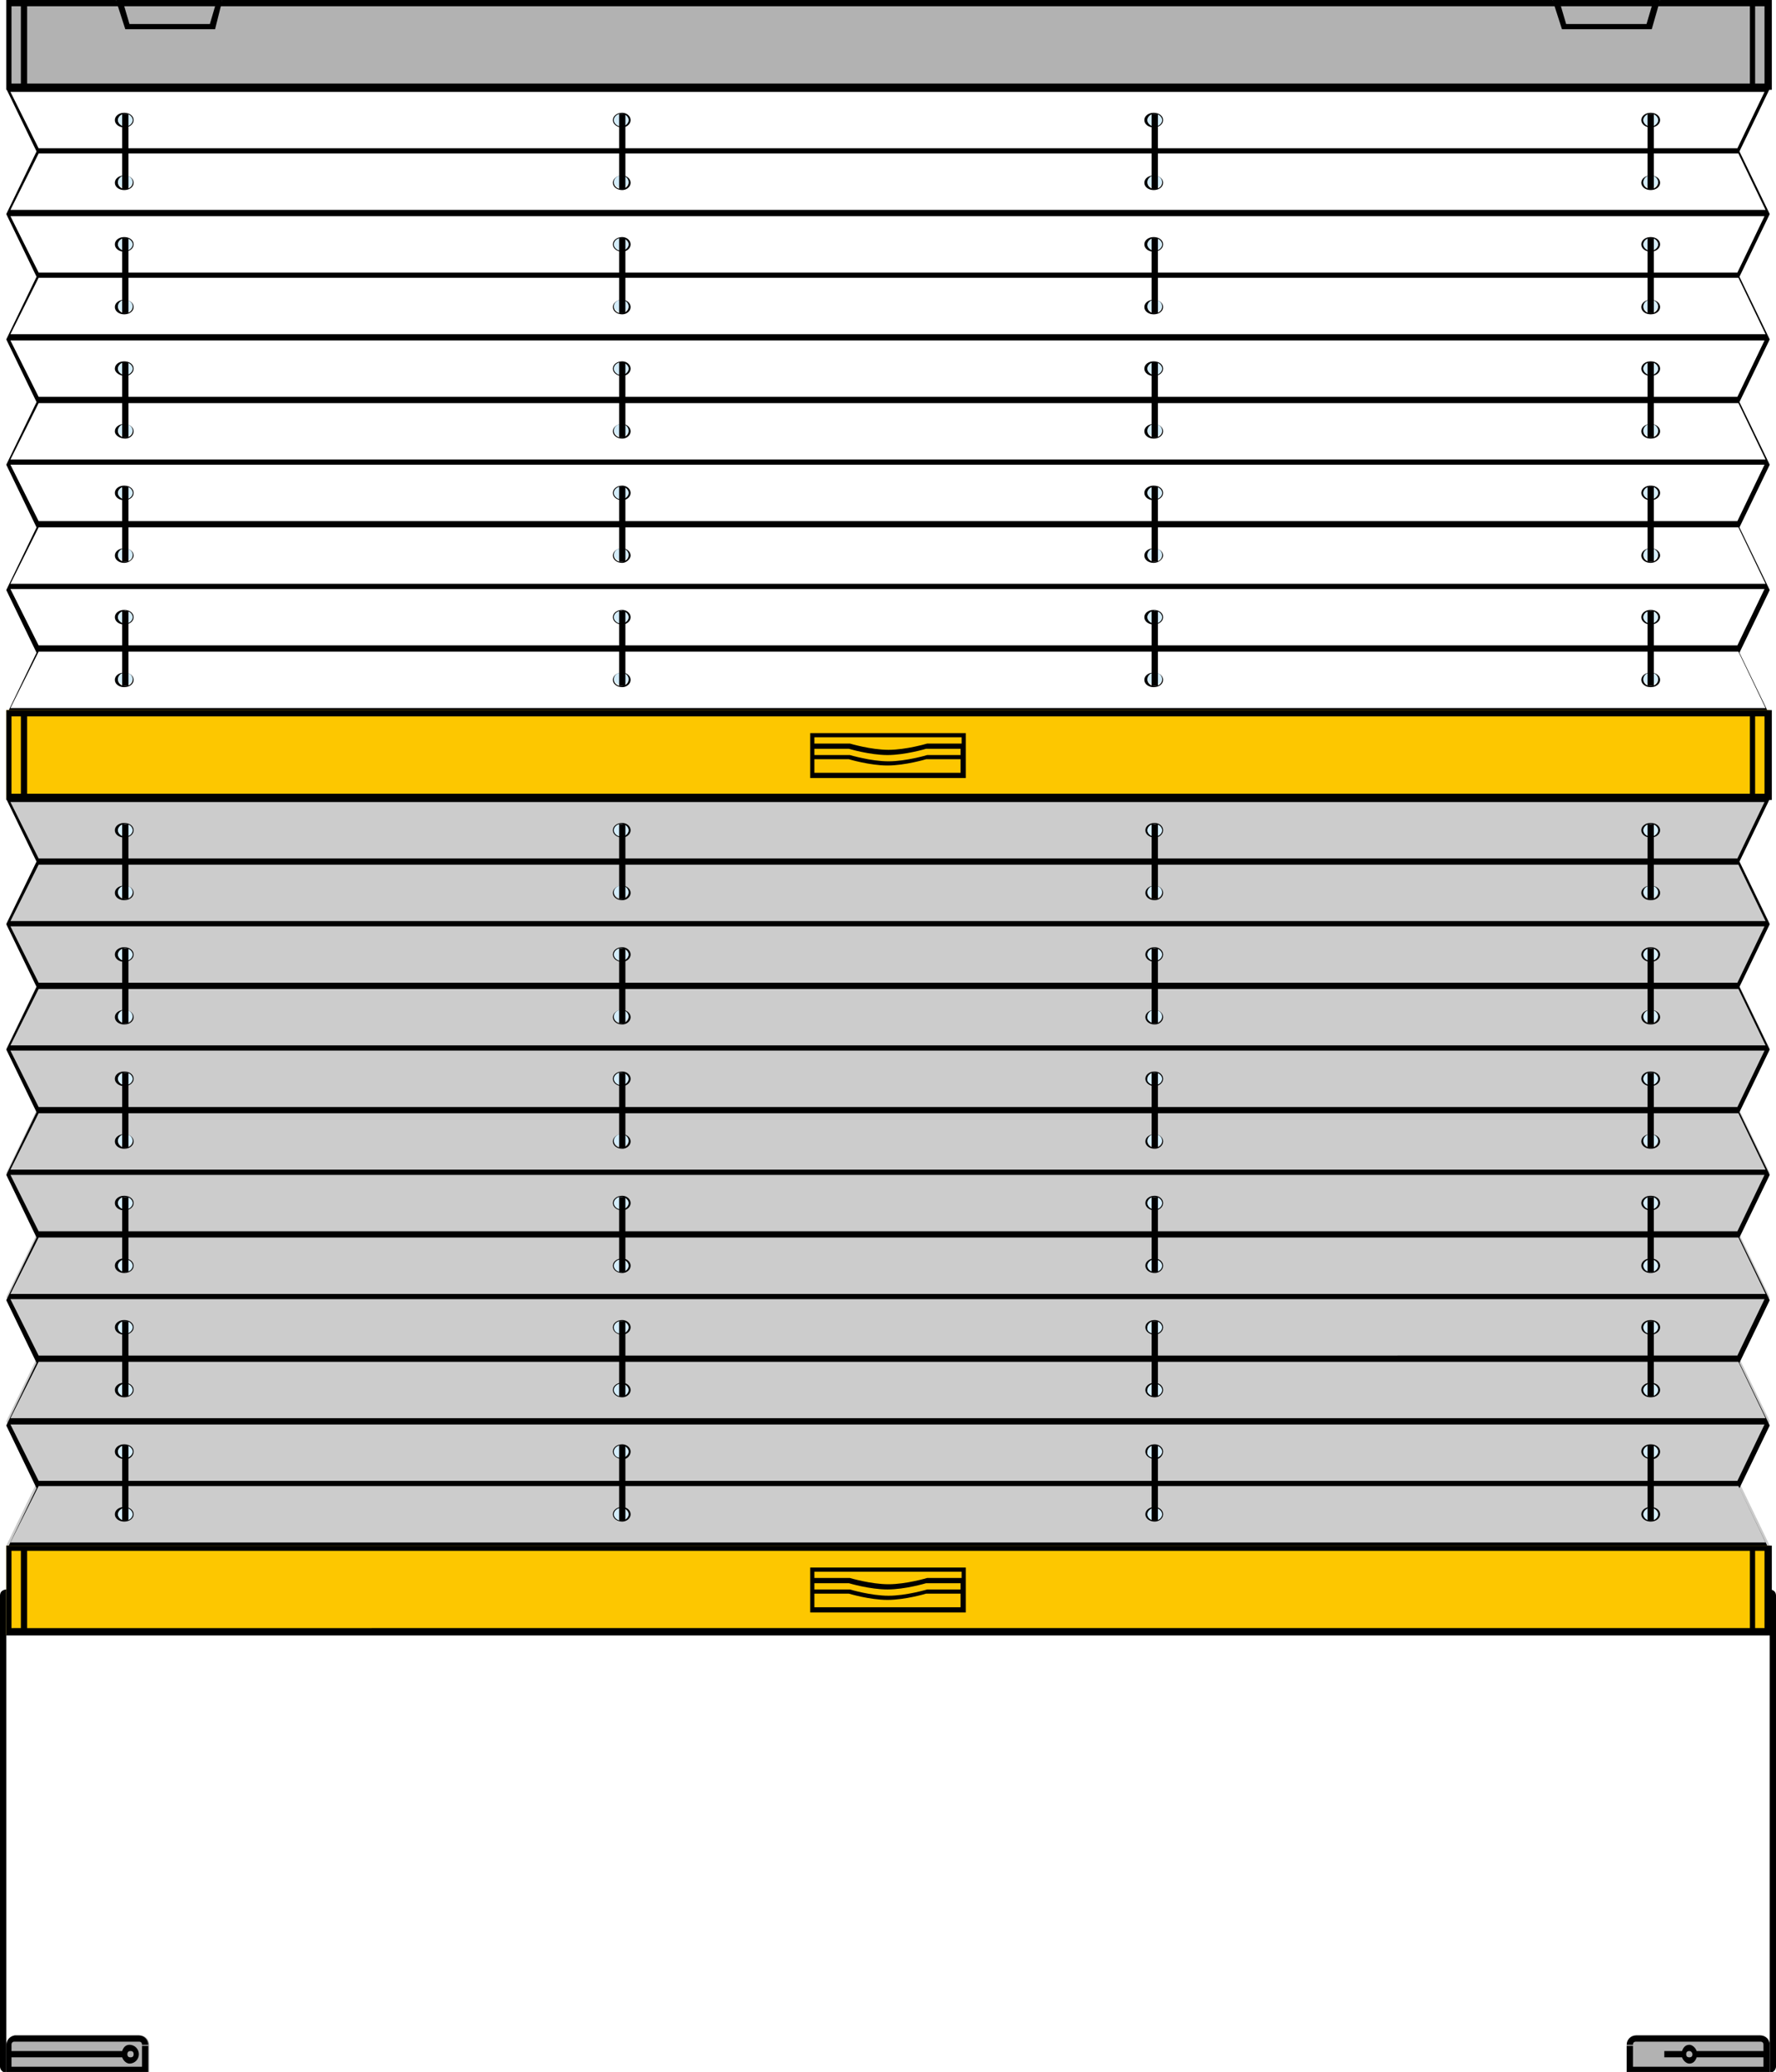
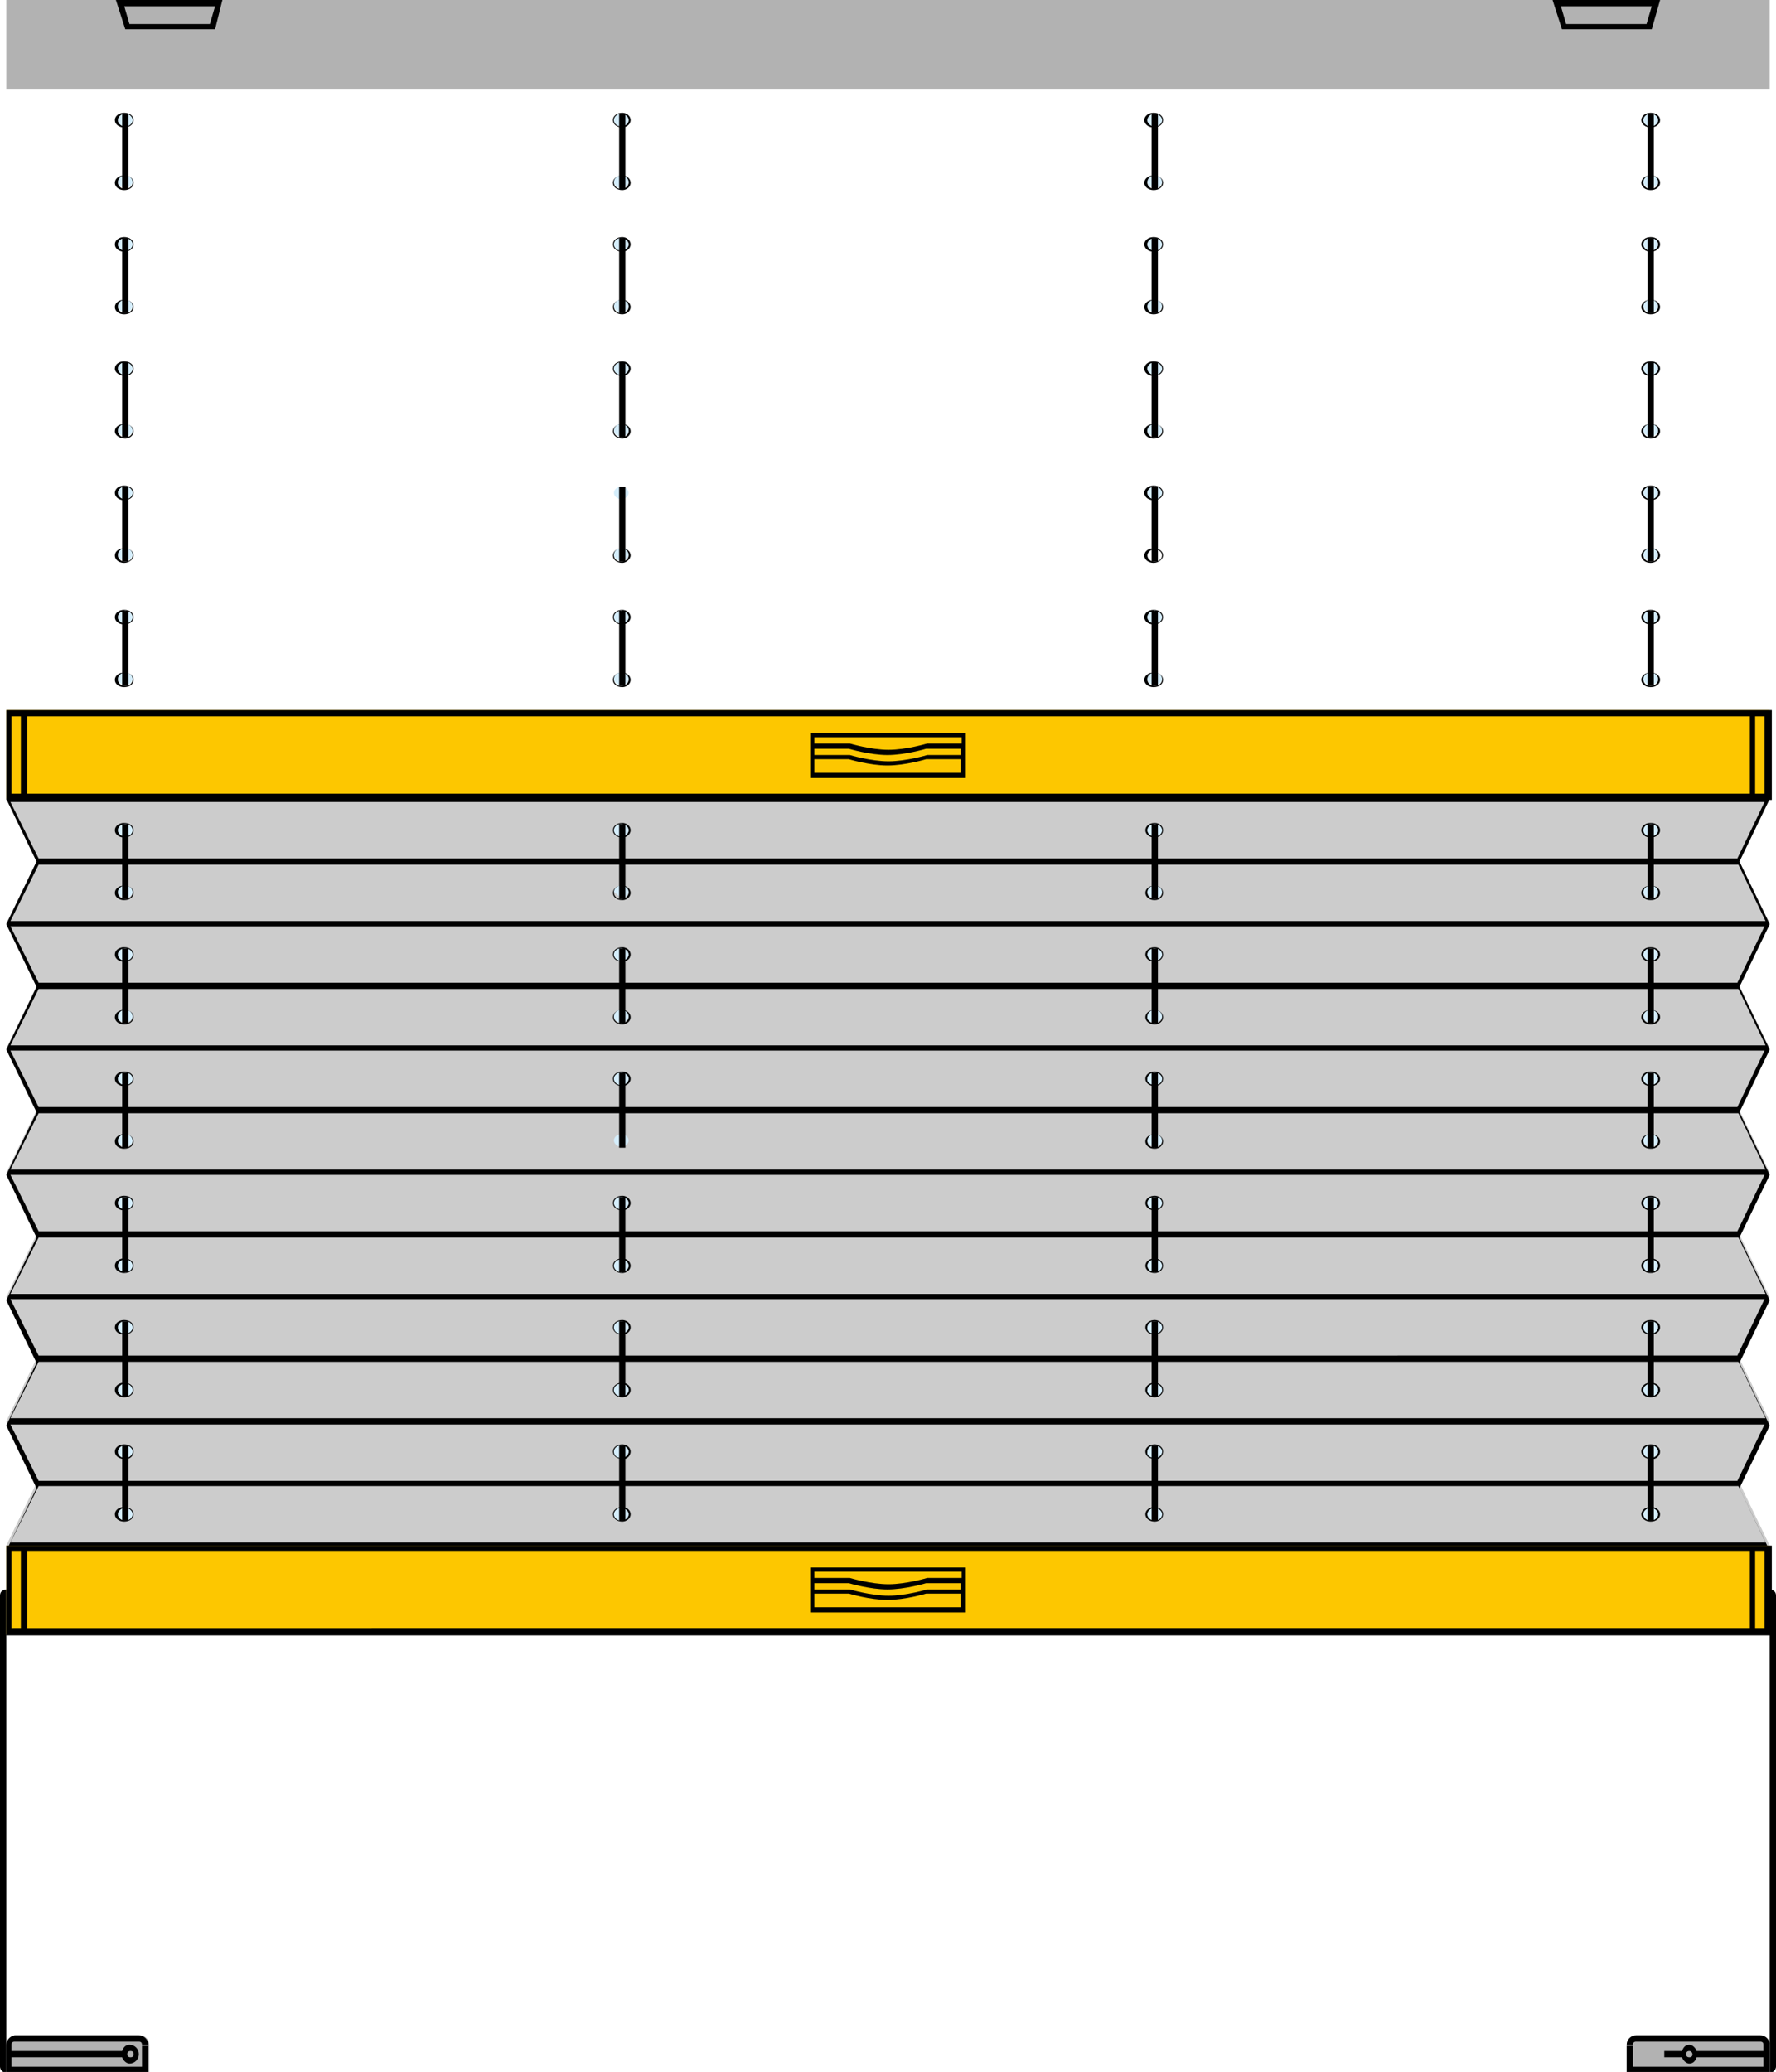
<svg xmlns="http://www.w3.org/2000/svg" version="1.1" id="Ebene_1" x="0px" y="0px" viewBox="0 0 170.1 198.4" style="enable-background:new 0 0 170.1 198.4;" xml:space="preserve">
  <style type="text/css">
	.st0{opacity:0.2;}
	.st1{fill:#B2B2B2;}
	.st2{fill:#D4EDFB;}
	.st3{fill:#FDC700;}
</style>
  <g>
    <g>
      <g class="st0">
        <g>
          <polygon points="169.5,148 166.6,142 169.5,136.1 166.6,130.1 169.5,124.2 166.6,118.2 169.5,112.3 166.6,106.3 169.5,100.4       166.6,94.4 169.5,88.4 166.6,82.5 169.5,76.5 0.6,76.5 3.5,82.5 0.6,88.4 3.5,94.4 0.6,100.4 3.5,106.3 0.6,112.3 3.5,118.2       0.6,124.2 3.5,130.1 0.6,136.1 3.5,142 0.6,148     " />
        </g>
      </g>
      <path class="st1" d="M0.6,198.4v-2.6c0-0.5,0.4-0.9,0.9-0.9h11.9c0.5,0,0.9,0.4,0.9,0.9v2.6H0.6z" />
      <path d="M12.2,196.7c0-0.2,0.1-0.3,0.3-0.3c0.2,0,0.3,0.1,0.3,0.3c0,0.2-0.1,0.3-0.3,0.3C12.3,197,12.2,196.9,12.2,196.7     M0.6,195.9v2.6h13.6v-2.6h-0.6v2H1.1V197h10.6c0.1,0.3,0.4,0.6,0.7,0.6c0.5,0,0.9-0.4,0.9-0.9c0-0.5-0.4-0.9-0.9-0.9    c-0.4,0-0.6,0.3-0.7,0.6H1.1v-0.6c0-0.2,0.1-0.3,0.3-0.3h11.9c0.2,0,0.3,0.1,0.3,0.3h0.6c0-0.5-0.4-0.9-0.9-0.9H1.4    C0.9,195,0.6,195.4,0.6,195.9" />
      <path d="M0,197.9v-45.1c0-0.6,0.6-0.6,0.6-0.6v0.6v45.1v0.6C0,198.4,0,197.9,0,197.9" />
    </g>
    <rect x="0.6" y="0" class="st1" width="168.9" height="8.5" />
-     <path d="M1.1,0.6H2v7.4H1.1V0.6z M2.6,0.6h165v7.4H2.6V0.6z M168.1,0.6h0.9v7.4h-0.9V0.6z M0.6,0v0.6v7.4v0.6h0.6H2h0.6h165h0.6   h0.9h0.6V7.9V0.6V0H0.6z" />
-     <path d="M3.7,62.4h162.8l2.6,5.4H1L3.7,62.4z M1,56.4h168l-2.6,5.4H3.7L1,56.4z M3.7,50.5h162.8l2.6,5.4H1L3.7,50.5z M1,44.5h168   l-2.6,5.4H3.7L1,44.5z M3.7,38.6h162.8l2.6,5.4H1L3.7,38.6z M1,32.6h168l-2.6,5.4H3.7L1,32.6z M3.7,26.6h162.8l2.6,5.4H1L3.7,26.6z    M1,20.7h168l-2.6,5.4H3.7L1,20.7z M3.7,14.7h162.8l2.6,5.4H1L3.7,14.7z M1,8.8h168l-2.6,5.4H3.7L1,8.8z M0.6,8.5l2.9,6l-2.9,6   l2.9,6l-2.9,6l2.9,6l-2.9,6l2.9,6l-2.9,6l2.9,6l-2.9,6h168.9l-2.9-6l2.9-6l-2.9-6l2.9-6l-2.9-6l2.9-6l-2.9-6l2.9-6l-2.9-6l2.9-6   C169.5,8.5,0.6,8.5,0.6,8.5z" />
    <g>
      <path d="M12.7,53.2c0,0.3-0.3,0.6-0.7,0.6c-0.4,0-0.7-0.3-0.7-0.6s0.3-0.6,0.7-0.6C12.4,52.6,12.7,52.8,12.7,53.2 M12.8,53.2    c0-0.4-0.4-0.7-0.9-0.7c-0.5,0-0.9,0.3-0.9,0.7s0.4,0.7,0.9,0.7C12.4,53.9,12.8,53.5,12.8,53.2" />
      <path class="st2" d="M12,53.7c0.4,0,0.7-0.3,0.7-0.6s-0.3-0.6-0.7-0.6s-0.7,0.3-0.7,0.6S11.6,53.7,12,53.7" />
      <path d="M12.7,47.2c0,0.3-0.3,0.6-0.7,0.6c-0.4,0-0.7-0.3-0.7-0.6s0.3-0.6,0.7-0.6C12.4,46.6,12.7,46.9,12.7,47.2 M12.8,47.2    c0-0.4-0.4-0.7-0.9-0.7c-0.5,0-0.9,0.3-0.9,0.7s0.4,0.7,0.9,0.7C12.4,47.9,12.8,47.6,12.8,47.2" />
      <path class="st2" d="M12,47.8c0.4,0,0.7-0.3,0.7-0.6s-0.3-0.6-0.7-0.6s-0.7,0.3-0.7,0.6S11.6,47.8,12,47.8" />
      <path d="M12.7,59.1c0,0.3-0.3,0.6-0.7,0.6c-0.4,0-0.7-0.3-0.7-0.6s0.3-0.6,0.7-0.6C12.4,58.5,12.7,58.8,12.7,59.1 M12.8,59.1    c0-0.4-0.4-0.7-0.9-0.7c-0.5,0-0.9,0.3-0.9,0.7s0.4,0.7,0.9,0.7C12.4,59.8,12.8,59.5,12.8,59.1" />
      <path class="st2" d="M12,59.7c0.4,0,0.7-0.3,0.7-0.6s-0.3-0.6-0.7-0.6s-0.7,0.3-0.7,0.6S11.6,59.7,12,59.7" />
      <path d="M12.7,65.1c0,0.3-0.3,0.6-0.7,0.6c-0.4,0-0.7-0.3-0.7-0.6s0.3-0.6,0.7-0.6C12.4,64.5,12.7,64.7,12.7,65.1 M12.8,65.1    c0-0.4-0.4-0.7-0.9-0.7c-0.5,0-0.9,0.3-0.9,0.7s0.4,0.7,0.9,0.7C12.4,65.8,12.8,65.5,12.8,65.1" />
      <path class="st2" d="M12,65.6c0.4,0,0.7-0.3,0.7-0.6s-0.3-0.6-0.7-0.6s-0.7,0.3-0.7,0.6S11.6,65.6,12,65.6" />
    </g>
    <rect x="11.7" y="46.6" width="0.6" height="7.2" />
    <rect x="11.7" y="58.5" width="0.6" height="7.2" />
    <g>
      <path d="M12.7,41.3c0,0.3-0.3,0.6-0.7,0.6c-0.4,0-0.7-0.3-0.7-0.6s0.3-0.6,0.7-0.6C12.4,40.7,12.7,41,12.7,41.3 M12.8,41.3    c0-0.4-0.4-0.7-0.9-0.7c-0.5,0-0.9,0.3-0.9,0.7S11.5,42,12,42C12.4,42,12.8,41.7,12.8,41.3" />
      <path class="st2" d="M12,41.8c0.4,0,0.7-0.3,0.7-0.6s-0.3-0.6-0.7-0.6s-0.7,0.3-0.7,0.6S11.6,41.8,12,41.8" />
      <path d="M12.7,35.3c0,0.3-0.3,0.6-0.7,0.6c-0.4,0-0.7-0.3-0.7-0.6s0.3-0.6,0.7-0.6C12.4,34.8,12.7,35,12.7,35.3 M12.8,35.3    c0-0.4-0.4-0.7-0.9-0.7c-0.5,0-0.9,0.3-0.9,0.7S11.5,36,12,36C12.4,36,12.8,35.7,12.8,35.3" />
      <path class="st2" d="M12,35.9c0.4,0,0.7-0.3,0.7-0.6s-0.3-0.6-0.7-0.6s-0.7,0.3-0.7,0.6S11.6,35.9,12,35.9" />
    </g>
    <rect x="11.7" y="34.7" width="0.6" height="7.2" />
    <g>
      <path d="M12.7,29.4c0,0.3-0.3,0.6-0.7,0.6c-0.4,0-0.7-0.3-0.7-0.6s0.3-0.6,0.7-0.6C12.4,28.8,12.7,29.1,12.7,29.4 M12.8,29.4    c0-0.4-0.4-0.7-0.9-0.7c-0.5,0-0.9,0.3-0.9,0.7c0,0.4,0.4,0.7,0.9,0.7C12.4,30.1,12.8,29.8,12.8,29.4" />
      <path class="st2" d="M12,29.9c0.4,0,0.7-0.3,0.7-0.6s-0.3-0.6-0.7-0.6s-0.7,0.3-0.7,0.6S11.6,29.9,12,29.9" />
      <path d="M12.7,23.4c0,0.3-0.3,0.6-0.7,0.6c-0.4,0-0.7-0.3-0.7-0.6s0.3-0.6,0.7-0.6C12.4,22.9,12.7,23.1,12.7,23.4 M12.8,23.4    c0-0.4-0.4-0.7-0.9-0.7c-0.5,0-0.9,0.3-0.9,0.7s0.4,0.7,0.9,0.7C12.4,24.1,12.8,23.8,12.8,23.4" />
      <path class="st2" d="M12,24c0.4,0,0.7-0.3,0.7-0.6s-0.3-0.6-0.7-0.6s-0.7,0.3-0.7,0.6S11.6,24,12,24" />
    </g>
    <rect x="11.7" y="22.8" width="0.6" height="7.2" />
    <g>
      <path d="M12.7,17.5c0,0.3-0.3,0.6-0.7,0.6c-0.4,0-0.7-0.3-0.7-0.6s0.3-0.6,0.7-0.6C12.4,16.9,12.7,17.2,12.7,17.5 M12.8,17.5    c0-0.4-0.4-0.7-0.9-0.7c-0.5,0-0.9,0.3-0.9,0.7s0.4,0.7,0.9,0.7C12.4,18.2,12.8,17.9,12.8,17.5" />
      <path class="st2" d="M12,18c0.4,0,0.7-0.3,0.7-0.6s-0.3-0.6-0.7-0.6s-0.7,0.3-0.7,0.6S11.6,18,12,18" />
      <path d="M12.7,11.5c0,0.3-0.3,0.6-0.7,0.6c-0.4,0-0.7-0.3-0.7-0.6s0.3-0.6,0.7-0.6C12.4,10.9,12.7,11.2,12.7,11.5 M12.8,11.5    c0-0.4-0.4-0.7-0.9-0.7c-0.5,0-0.9,0.3-0.9,0.7s0.4,0.7,0.9,0.7C12.4,12.2,12.8,11.9,12.8,11.5" />
      <path class="st2" d="M12,12.1c0.4,0,0.7-0.3,0.7-0.6s-0.3-0.6-0.7-0.6s-0.7,0.3-0.7,0.6S11.6,12.1,12,12.1" />
    </g>
    <rect x="11.7" y="10.9" width="0.6" height="7.2" />
    <g>
      <path d="M158.8,53.2c0,0.3-0.3,0.6-0.7,0.6s-0.7-0.3-0.7-0.6s0.3-0.6,0.7-0.6S158.8,52.8,158.8,53.2 M159,53.2    c0-0.4-0.4-0.7-0.9-0.7s-0.9,0.3-0.9,0.7s0.4,0.7,0.9,0.7S159,53.5,159,53.2" />
      <path class="st2" d="M158.1,53.7c0.4,0,0.7-0.3,0.7-0.6s-0.3-0.6-0.7-0.6c-0.4,0-0.7,0.3-0.7,0.6S157.7,53.7,158.1,53.7" />
      <path d="M158.8,47.2c0,0.3-0.3,0.6-0.7,0.6s-0.7-0.3-0.7-0.6s0.3-0.6,0.7-0.6S158.8,46.9,158.8,47.2 M159,47.2    c0-0.4-0.4-0.7-0.9-0.7s-0.9,0.3-0.9,0.7s0.4,0.7,0.9,0.7S159,47.6,159,47.2" />
      <path class="st2" d="M158.1,47.8c0.4,0,0.7-0.3,0.7-0.6s-0.3-0.6-0.7-0.6c-0.4,0-0.7,0.3-0.7,0.6S157.7,47.8,158.1,47.8" />
      <path d="M158.8,59.1c0,0.3-0.3,0.6-0.7,0.6s-0.7-0.3-0.7-0.6s0.3-0.6,0.7-0.6S158.8,58.8,158.8,59.1 M159,59.1    c0-0.4-0.4-0.7-0.9-0.7s-0.9,0.3-0.9,0.7s0.4,0.7,0.9,0.7S159,59.5,159,59.1" />
      <path class="st2" d="M158.1,59.7c0.4,0,0.7-0.3,0.7-0.6s-0.3-0.6-0.7-0.6c-0.4,0-0.7,0.3-0.7,0.6S157.7,59.7,158.1,59.7" />
      <path d="M158.8,65.1c0,0.3-0.3,0.6-0.7,0.6s-0.7-0.3-0.7-0.6s0.3-0.6,0.7-0.6S158.8,64.7,158.8,65.1 M159,65.1    c0-0.4-0.4-0.7-0.9-0.7s-0.9,0.3-0.9,0.7s0.4,0.7,0.9,0.7S159,65.5,159,65.1" />
      <path class="st2" d="M158.1,65.6c0.4,0,0.7-0.3,0.7-0.6s-0.3-0.6-0.7-0.6c-0.4,0-0.7,0.3-0.7,0.6S157.7,65.6,158.1,65.6" />
    </g>
    <rect x="157.8" y="46.6" width="0.6" height="7.2" />
    <rect x="157.8" y="58.5" width="0.6" height="7.2" />
    <g>
      <path d="M158.8,41.3c0,0.3-0.3,0.6-0.7,0.6s-0.7-0.3-0.7-0.6s0.3-0.6,0.7-0.6S158.8,41,158.8,41.3 M159,41.3    c0-0.4-0.4-0.7-0.9-0.7s-0.9,0.3-0.9,0.7s0.4,0.7,0.9,0.7S159,41.7,159,41.3" />
      <path class="st2" d="M158.1,41.8c0.4,0,0.7-0.3,0.7-0.6s-0.3-0.6-0.7-0.6c-0.4,0-0.7,0.3-0.7,0.6S157.7,41.8,158.1,41.8" />
      <path d="M158.8,35.3c0,0.3-0.3,0.6-0.7,0.6s-0.7-0.3-0.7-0.6s0.3-0.6,0.7-0.6S158.8,35,158.8,35.3 M159,35.3    c0-0.4-0.4-0.7-0.9-0.7s-0.9,0.3-0.9,0.7s0.4,0.7,0.9,0.7S159,35.7,159,35.3" />
      <path class="st2" d="M158.1,35.9c0.4,0,0.7-0.3,0.7-0.6s-0.3-0.6-0.7-0.6c-0.4,0-0.7,0.3-0.7,0.6S157.7,35.9,158.1,35.9" />
    </g>
    <rect x="157.8" y="34.7" width="0.6" height="7.2" />
    <g>
      <path d="M158.8,29.4c0,0.3-0.3,0.6-0.7,0.6s-0.7-0.3-0.7-0.6s0.3-0.6,0.7-0.6S158.8,29.1,158.8,29.4 M159,29.4    c0-0.4-0.4-0.7-0.9-0.7s-0.9,0.3-0.9,0.7s0.4,0.7,0.9,0.7S159,29.8,159,29.4" />
      <path class="st2" d="M158.1,29.9c0.4,0,0.7-0.3,0.7-0.6s-0.3-0.6-0.7-0.6c-0.4,0-0.7,0.3-0.7,0.6S157.7,29.9,158.1,29.9" />
      <path d="M158.8,23.4c0,0.3-0.3,0.6-0.7,0.6s-0.7-0.3-0.7-0.6s0.3-0.6,0.7-0.6S158.8,23.1,158.8,23.4 M159,23.4    c0-0.4-0.4-0.7-0.9-0.7s-0.9,0.3-0.9,0.7s0.4,0.7,0.9,0.7S159,23.8,159,23.4" />
      <path class="st2" d="M158.1,24c0.4,0,0.7-0.3,0.7-0.6s-0.3-0.6-0.7-0.6c-0.4,0-0.7,0.3-0.7,0.6S157.7,24,158.1,24" />
    </g>
    <rect x="157.8" y="22.8" width="0.6" height="7.2" />
    <g>
      <path d="M158.8,17.5c0,0.3-0.3,0.6-0.7,0.6s-0.7-0.3-0.7-0.6s0.3-0.6,0.7-0.6S158.8,17.2,158.8,17.5 M159,17.5    c0-0.4-0.4-0.7-0.9-0.7s-0.9,0.3-0.9,0.7s0.4,0.7,0.9,0.7S159,17.9,159,17.5" />
      <path class="st2" d="M158.1,18c0.4,0,0.7-0.3,0.7-0.6s-0.3-0.6-0.7-0.6c-0.4,0-0.7,0.3-0.7,0.6S157.7,18,158.1,18" />
      <path d="M158.8,11.5c0,0.3-0.3,0.6-0.7,0.6s-0.7-0.3-0.7-0.6s0.3-0.6,0.7-0.6S158.8,11.2,158.8,11.5 M159,11.5    c0-0.4-0.4-0.7-0.9-0.7s-0.9,0.3-0.9,0.7s0.4,0.7,0.9,0.7S159,11.9,159,11.5" />
      <path class="st2" d="M158.1,12.1c0.4,0,0.7-0.3,0.7-0.6s-0.3-0.6-0.7-0.6c-0.4,0-0.7,0.3-0.7,0.6S157.7,12.1,158.1,12.1" />
    </g>
    <rect x="157.8" y="10.9" width="0.6" height="7.2" />
    <g>
      <path d="M170.1,197.9v-45.1c0-0.6-0.6-0.6-0.6-0.6v0.6v45.1v0.6C170.1,198.4,170.1,197.9,170.1,197.9" />
      <path class="st1" d="M169.5,198.4v-2.6c0-0.5-0.4-0.9-0.9-0.9h-11.9c-0.5,0-0.9,0.4-0.9,0.9v2.6H169.5z" />
      <path d="M162.1,196.7c0,0.2-0.1,0.3-0.3,0.3c-0.2,0-0.3-0.1-0.3-0.3c0-0.2,0.1-0.3,0.3-0.3C162,196.4,162.1,196.6,162.1,196.7     M169.5,198.4v-2.6c0-0.5-0.4-0.9-0.9-0.9h-11.9c-0.5,0-0.9,0.4-0.9,0.9h0.6c0-0.2,0.1-0.3,0.3-0.3h11.9c0.2,0,0.3,0.1,0.3,0.3    v0.6h-6.4c-0.1-0.3-0.4-0.6-0.7-0.6c-0.4,0-0.6,0.3-0.7,0.6h-1.7v0.6h1.7c0.1,0.3,0.4,0.6,0.7,0.6c0.4,0,0.6-0.3,0.7-0.6h6.4v0.9    h-12.5v-2h-0.6v2.6H169.5z" />
      <path d="M60.2,53.2c0,0.3-0.3,0.6-0.7,0.6c-0.4,0-0.7-0.3-0.7-0.6s0.3-0.6,0.7-0.6C59.9,52.6,60.2,52.8,60.2,53.2 M60.4,53.2    c0-0.4-0.4-0.7-0.8-0.7c-0.5,0-0.9,0.3-0.9,0.7s0.4,0.7,0.9,0.7C60,53.9,60.4,53.5,60.4,53.2" />
      <path class="st2" d="M59.5,53.7c0.4,0,0.7-0.3,0.7-0.6s-0.3-0.6-0.7-0.6s-0.7,0.3-0.7,0.6S59.1,53.7,59.5,53.7" />
-       <path d="M60.2,47.2c0,0.3-0.3,0.6-0.7,0.6c-0.4,0-0.7-0.3-0.7-0.6s0.3-0.6,0.7-0.6C59.9,46.6,60.2,46.9,60.2,47.2 M60.4,47.2    c0-0.4-0.4-0.7-0.8-0.7c-0.5,0-0.9,0.3-0.9,0.7s0.4,0.7,0.9,0.7C60,47.9,60.4,47.6,60.4,47.2" />
      <path class="st2" d="M59.5,47.8c0.4,0,0.7-0.3,0.7-0.6s-0.3-0.6-0.7-0.6s-0.7,0.3-0.7,0.6S59.1,47.8,59.5,47.8" />
      <path d="M60.2,59.1c0,0.3-0.3,0.6-0.7,0.6c-0.4,0-0.7-0.3-0.7-0.6s0.3-0.6,0.7-0.6C59.9,58.5,60.2,58.8,60.2,59.1 M60.4,59.1    c0-0.4-0.4-0.7-0.8-0.7c-0.5,0-0.9,0.3-0.9,0.7s0.4,0.7,0.9,0.7C60,59.8,60.4,59.5,60.4,59.1" />
      <path class="st2" d="M59.5,59.7c0.4,0,0.7-0.3,0.7-0.6s-0.3-0.6-0.7-0.6s-0.7,0.3-0.7,0.6S59.1,59.7,59.5,59.7" />
      <path d="M60.2,65.1c0,0.3-0.3,0.6-0.7,0.6c-0.4,0-0.7-0.3-0.7-0.6s0.3-0.6,0.7-0.6C59.9,64.5,60.2,64.7,60.2,65.1 M60.4,65.1    c0-0.4-0.4-0.7-0.8-0.7c-0.5,0-0.9,0.3-0.9,0.7s0.4,0.7,0.9,0.7C60,65.8,60.4,65.5,60.4,65.1" />
      <path class="st2" d="M59.5,65.6c0.4,0,0.7-0.3,0.7-0.6s-0.3-0.6-0.7-0.6s-0.7,0.3-0.7,0.6S59.1,65.6,59.5,65.6" />
    </g>
    <rect x="59.3" y="46.6" width="0.6" height="7.2" />
    <rect x="59.3" y="58.5" width="0.6" height="7.2" />
    <g>
      <path d="M60.2,41.3c0,0.3-0.3,0.6-0.7,0.6c-0.4,0-0.7-0.3-0.7-0.6s0.3-0.6,0.7-0.6C59.9,40.7,60.2,41,60.2,41.3 M60.4,41.3    c0-0.4-0.4-0.7-0.8-0.7c-0.5,0-0.9,0.3-0.9,0.7s0.4,0.7,0.9,0.7C60,42,60.4,41.7,60.4,41.3" />
      <path class="st2" d="M59.5,41.8c0.4,0,0.7-0.3,0.7-0.6s-0.3-0.6-0.7-0.6s-0.7,0.3-0.7,0.6S59.1,41.8,59.5,41.8" />
      <path d="M60.2,35.3c0,0.3-0.3,0.6-0.7,0.6c-0.4,0-0.7-0.3-0.7-0.6s0.3-0.6,0.7-0.6C59.9,34.8,60.2,35,60.2,35.3 M60.4,35.3    c0-0.4-0.4-0.7-0.8-0.7c-0.5,0-0.9,0.3-0.9,0.7s0.4,0.7,0.9,0.7C60,36,60.4,35.7,60.4,35.3" />
      <path class="st2" d="M59.5,35.9c0.4,0,0.7-0.3,0.7-0.6s-0.3-0.6-0.7-0.6s-0.7,0.3-0.7,0.6S59.1,35.9,59.5,35.9" />
    </g>
    <rect x="59.3" y="34.7" width="0.6" height="7.2" />
    <g>
      <path d="M60.2,29.4c0,0.3-0.3,0.6-0.7,0.6c-0.4,0-0.7-0.3-0.7-0.6s0.3-0.6,0.7-0.6C59.9,28.8,60.2,29.1,60.2,29.4 M60.4,29.4    c0-0.4-0.4-0.7-0.8-0.7c-0.5,0-0.9,0.3-0.9,0.7c0,0.4,0.4,0.7,0.9,0.7C60,30.1,60.4,29.8,60.4,29.4" />
      <path class="st2" d="M59.5,29.9c0.4,0,0.7-0.3,0.7-0.6s-0.3-0.6-0.7-0.6s-0.7,0.3-0.7,0.6S59.1,29.9,59.5,29.9" />
      <path d="M60.2,23.4c0,0.3-0.3,0.6-0.7,0.6c-0.4,0-0.7-0.3-0.7-0.6s0.3-0.6,0.7-0.6C59.9,22.9,60.2,23.1,60.2,23.4 M60.4,23.4    c0-0.4-0.4-0.7-0.8-0.7c-0.5,0-0.9,0.3-0.9,0.7s0.4,0.7,0.9,0.7C60,24.1,60.4,23.8,60.4,23.4" />
      <path class="st2" d="M59.5,24c0.4,0,0.7-0.3,0.7-0.6s-0.3-0.6-0.7-0.6s-0.7,0.3-0.7,0.6S59.1,24,59.5,24" />
    </g>
    <rect x="59.3" y="22.8" width="0.6" height="7.2" />
    <g>
      <path d="M60.2,17.5c0,0.3-0.3,0.6-0.7,0.6c-0.4,0-0.7-0.3-0.7-0.6s0.3-0.6,0.7-0.6C59.9,16.9,60.2,17.2,60.2,17.5 M60.4,17.5    c0-0.4-0.4-0.7-0.8-0.7c-0.5,0-0.9,0.3-0.9,0.7s0.4,0.7,0.9,0.7C60,18.2,60.4,17.9,60.4,17.5" />
      <path class="st2" d="M59.5,18c0.4,0,0.7-0.3,0.7-0.6s-0.3-0.6-0.7-0.6s-0.7,0.3-0.7,0.6S59.1,18,59.5,18" />
      <path d="M60.2,11.5c0,0.3-0.3,0.6-0.7,0.6c-0.4,0-0.7-0.3-0.7-0.6s0.3-0.6,0.7-0.6C59.9,10.9,60.2,11.2,60.2,11.5 M60.4,11.5    c0-0.4-0.4-0.7-0.8-0.7c-0.5,0-0.9,0.3-0.9,0.7s0.4,0.7,0.9,0.7C60,12.2,60.4,11.9,60.4,11.5" />
      <path class="st2" d="M59.5,12.1c0.4,0,0.7-0.3,0.7-0.6s-0.3-0.6-0.7-0.6s-0.7,0.3-0.7,0.6S59.1,12.1,59.5,12.1" />
    </g>
    <rect x="59.3" y="10.9" width="0.6" height="7.2" />
    <g>
      <path d="M111.3,53.2c0,0.3-0.3,0.6-0.7,0.6c-0.4,0-0.7-0.3-0.7-0.6s0.3-0.6,0.7-0.6C110.9,52.6,111.3,52.8,111.3,53.2 M111.4,53.2    c0-0.4-0.4-0.7-0.9-0.7c-0.5,0-0.9,0.3-0.9,0.7s0.4,0.7,0.9,0.7C111,53.9,111.4,53.5,111.4,53.2" />
-       <path class="st2" d="M110.6,53.7c0.4,0,0.7-0.3,0.7-0.6s-0.3-0.6-0.7-0.6c-0.4,0-0.7,0.3-0.7,0.6S110.2,53.7,110.6,53.7" />
      <path d="M111.3,47.2c0,0.3-0.3,0.6-0.7,0.6c-0.4,0-0.7-0.3-0.7-0.6s0.3-0.6,0.7-0.6C110.9,46.6,111.3,46.9,111.3,47.2 M111.4,47.2    c0-0.4-0.4-0.7-0.9-0.7c-0.5,0-0.9,0.3-0.9,0.7s0.4,0.7,0.9,0.7C111,47.9,111.4,47.6,111.4,47.2" />
      <path class="st2" d="M110.6,47.8c0.4,0,0.7-0.3,0.7-0.6s-0.3-0.6-0.7-0.6c-0.4,0-0.7,0.3-0.7,0.6S110.2,47.8,110.6,47.8" />
      <path d="M111.3,59.1c0,0.3-0.3,0.6-0.7,0.6c-0.4,0-0.7-0.3-0.7-0.6s0.3-0.6,0.7-0.6C110.9,58.5,111.3,58.8,111.3,59.1 M111.4,59.1    c0-0.4-0.4-0.7-0.9-0.7c-0.5,0-0.9,0.3-0.9,0.7s0.4,0.7,0.9,0.7C111,59.8,111.4,59.5,111.4,59.1" />
      <path class="st2" d="M110.6,59.7c0.4,0,0.7-0.3,0.7-0.6s-0.3-0.6-0.7-0.6c-0.4,0-0.7,0.3-0.7,0.6S110.2,59.7,110.6,59.7" />
      <path d="M111.3,65.1c0,0.3-0.3,0.6-0.7,0.6c-0.4,0-0.7-0.3-0.7-0.6s0.3-0.6,0.7-0.6C110.9,64.5,111.3,64.7,111.3,65.1 M111.4,65.1    c0-0.4-0.4-0.7-0.9-0.7c-0.5,0-0.9,0.3-0.9,0.7s0.4,0.7,0.9,0.7C111,65.8,111.4,65.5,111.4,65.1" />
      <path class="st2" d="M110.6,65.6c0.4,0,0.7-0.3,0.7-0.6s-0.3-0.6-0.7-0.6c-0.4,0-0.7,0.3-0.7,0.6S110.2,65.6,110.6,65.6" />
    </g>
    <rect x="110.3" y="46.6" width="0.6" height="7.2" />
    <rect x="110.3" y="58.5" width="0.6" height="7.2" />
    <g>
      <path d="M111.3,41.3c0,0.3-0.3,0.6-0.7,0.6c-0.4,0-0.7-0.3-0.7-0.6s0.3-0.6,0.7-0.6C110.9,40.7,111.3,41,111.3,41.3 M111.4,41.3    c0-0.4-0.4-0.7-0.9-0.7c-0.5,0-0.9,0.3-0.9,0.7s0.4,0.7,0.9,0.7C111,42,111.4,41.7,111.4,41.3" />
      <path class="st2" d="M110.6,41.8c0.4,0,0.7-0.3,0.7-0.6s-0.3-0.6-0.7-0.6c-0.4,0-0.7,0.3-0.7,0.6S110.2,41.8,110.6,41.8" />
      <path d="M111.3,35.3c0,0.3-0.3,0.6-0.7,0.6c-0.4,0-0.7-0.3-0.7-0.6s0.3-0.6,0.7-0.6C110.9,34.8,111.3,35,111.3,35.3 M111.4,35.3    c0-0.4-0.4-0.7-0.9-0.7c-0.5,0-0.9,0.3-0.9,0.7s0.4,0.7,0.9,0.7C111,36,111.4,35.7,111.4,35.3" />
      <path class="st2" d="M110.6,35.9c0.4,0,0.7-0.3,0.7-0.6s-0.3-0.6-0.7-0.6c-0.4,0-0.7,0.3-0.7,0.6S110.2,35.9,110.6,35.9" />
    </g>
    <rect x="110.3" y="34.7" width="0.6" height="7.2" />
    <g>
      <path d="M111.3,29.4c0,0.3-0.3,0.6-0.7,0.6c-0.4,0-0.7-0.3-0.7-0.6s0.3-0.6,0.7-0.6C110.9,28.8,111.3,29.1,111.3,29.4 M111.4,29.4    c0-0.4-0.4-0.7-0.9-0.7c-0.5,0-0.9,0.3-0.9,0.7c0,0.4,0.4,0.7,0.9,0.7C111,30.1,111.4,29.8,111.4,29.4" />
      <path class="st2" d="M110.6,29.9c0.4,0,0.7-0.3,0.7-0.6s-0.3-0.6-0.7-0.6c-0.4,0-0.7,0.3-0.7,0.6S110.2,29.9,110.6,29.9" />
      <path d="M111.3,23.4c0,0.3-0.3,0.6-0.7,0.6c-0.4,0-0.7-0.3-0.7-0.6s0.3-0.6,0.7-0.6C110.9,22.9,111.3,23.1,111.3,23.4 M111.4,23.4    c0-0.4-0.4-0.7-0.9-0.7c-0.5,0-0.9,0.3-0.9,0.7s0.4,0.7,0.9,0.7C111,24.1,111.4,23.8,111.4,23.4" />
      <path class="st2" d="M110.6,24c0.4,0,0.7-0.3,0.7-0.6s-0.3-0.6-0.7-0.6c-0.4,0-0.7,0.3-0.7,0.6S110.2,24,110.6,24" />
    </g>
    <rect x="110.3" y="22.8" width="0.6" height="7.2" />
    <g>
      <path d="M111.3,17.5c0,0.3-0.3,0.6-0.7,0.6c-0.4,0-0.7-0.3-0.7-0.6s0.3-0.6,0.7-0.6C110.9,16.9,111.3,17.2,111.3,17.5 M111.4,17.5    c0-0.4-0.4-0.7-0.9-0.7c-0.5,0-0.9,0.3-0.9,0.7s0.4,0.7,0.9,0.7C111,18.2,111.4,17.9,111.4,17.5" />
      <path class="st2" d="M110.6,18c0.4,0,0.7-0.3,0.7-0.6s-0.3-0.6-0.7-0.6c-0.4,0-0.7,0.3-0.7,0.6S110.2,18,110.6,18" />
      <path d="M111.3,11.5c0,0.3-0.3,0.6-0.7,0.6c-0.4,0-0.7-0.3-0.7-0.6s0.3-0.6,0.7-0.6C110.9,10.9,111.3,11.2,111.3,11.5 M111.4,11.5    c0-0.4-0.4-0.7-0.9-0.7c-0.5,0-0.9,0.3-0.9,0.7s0.4,0.7,0.9,0.7C111,12.2,111.4,11.9,111.4,11.5" />
      <path class="st2" d="M110.6,12.1c0.4,0,0.7-0.3,0.7-0.6s-0.3-0.6-0.7-0.6c-0.4,0-0.7,0.3-0.7,0.6S110.2,12.1,110.6,12.1" />
    </g>
    <rect x="110.3" y="10.9" width="0.6" height="7.2" />
    <polygon class="st1" points="11.1,0 12.5,2.8 19.9,2.8 21.3,0  " />
    <path d="M11.9,0.6h8.7l-0.5,1.7h-7.7L11.9,0.6z M11.1,0L12,2.8h0.6h7.4h0.6L21.3,0C21.3,0,11.1,0,11.1,0z" />
    <polygon class="st1" points="148.7,0 150.2,2.8 157.5,2.8 159,0  " />
    <path d="M149.5,0.6h8.7l-0.5,1.7H150L149.5,0.6z M148.7,0l0.9,2.8h0.6h7.4h0.6L159,0C159,0,148.7,0,148.7,0z" />
    <rect x="0.6" y="68" class="st3" width="168.9" height="8.5" />
    <path d="M1.1,68.6H2V76H1.1V68.6z M2.6,68.6h165V76H2.6V68.6z M168.1,68.6h0.9V76h-0.9V68.6z M168.9,68H1.1H0.6v0.6V76v0.6h0.6H2   h0.6h165h0.6h0.9h0.6V76v-7.4V68H168.9z" />
    <g>
      <path d="M92.1,70.6v0.6h-3.3c0,0-2,0.6-3.7,0.6c-1.7,0-3.7-0.6-3.7-0.6H78v-0.6H92.1z M88.8,72.3c0,0-2,0.6-3.7,0.6    c-1.7,0-3.7-0.6-3.7-0.6H78v-0.6h3.3c0,0,2,0.6,3.7,0.6c1.7,0,3.7-0.6,3.7-0.6h3.3v0.6H88.8z M78,74v-1.3h3.3c0,0,2,0.6,3.7,0.6    c1.7,0,3.7-0.6,3.7-0.6h3.3V74H78z M92.5,70.2H77.6v4.3h14.9V70.2z" />
    </g>
    <path d="M3.7,142.3h162.8l2.6,5.4H1L3.7,142.3z M1,136.4h168l-2.6,5.4H3.7L1,136.4z M3.7,130.4h162.8l2.6,5.4H1L3.7,130.4z    M1,124.4h168l-2.6,5.4H3.7L1,124.4z M3.7,118.5h162.8l2.6,5.4H1L3.7,118.5z M1,112.5h168l-2.6,5.4H3.7L1,112.5z M3.7,106.6h162.8   l2.6,5.4H1L3.7,106.6z M1,100.6h168l-2.6,5.4H3.7L1,100.6z M3.7,94.7h162.8l2.6,5.4H1L3.7,94.7z M1,88.7h168l-2.6,5.4H3.7L1,88.7z    M3.7,82.8h162.8l2.6,5.4H1L3.7,82.8z M1,76.8h168l-2.6,5.4H3.7L1,76.8z M0.6,76.5l2.9,6l-2.9,6l2.9,6l-2.9,6l2.9,6l-2.9,6l2.9,6   l-2.9,6l2.9,6l-2.9,6l2.9,6l-2.9,6h168.9l-2.9-6l2.9-6l-2.9-6l2.9-6l-2.9-6l2.9-6l-2.9-6l2.9-6l-2.9-6l2.9-6l-2.9-6l2.9-6   C169.5,76.5,0.6,76.5,0.6,76.5z" />
    <g>
      <path d="M12.7,85.5c0,0.3-0.3,0.6-0.7,0.6c-0.4,0-0.7-0.3-0.7-0.6s0.3-0.6,0.7-0.6C12.4,84.9,12.7,85.2,12.7,85.5 M12.8,85.5    c0-0.4-0.4-0.7-0.9-0.7c-0.5,0-0.9,0.3-0.9,0.7s0.4,0.7,0.9,0.7C12.4,86.2,12.8,85.9,12.8,85.5" />
      <path class="st2" d="M12,86c0.4,0,0.7-0.3,0.7-0.6s-0.3-0.6-0.7-0.6s-0.7,0.3-0.7,0.6S11.6,86,12,86" />
      <path d="M12.7,79.5c0,0.3-0.3,0.6-0.7,0.6c-0.4,0-0.7-0.3-0.7-0.6s0.3-0.6,0.7-0.6C12.4,78.9,12.7,79.2,12.7,79.5 M12.8,79.5    c0-0.4-0.4-0.7-0.9-0.7c-0.5,0-0.9,0.3-0.9,0.7s0.4,0.7,0.9,0.7C12.4,80.2,12.8,79.9,12.8,79.5" />
      <path class="st2" d="M12,80.1c0.4,0,0.7-0.3,0.7-0.6s-0.3-0.6-0.7-0.6s-0.7,0.3-0.7,0.6S11.6,80.1,12,80.1" />
      <path d="M12.7,91.4c0,0.3-0.3,0.6-0.7,0.6c-0.4,0-0.7-0.3-0.7-0.6s0.3-0.6,0.7-0.6C12.4,90.9,12.7,91.1,12.7,91.4 M12.8,91.4    c0-0.4-0.4-0.7-0.9-0.7c-0.5,0-0.9,0.3-0.9,0.7c0,0.4,0.4,0.7,0.9,0.7C12.4,92.1,12.8,91.8,12.8,91.4" />
      <path class="st2" d="M12,92c0.4,0,0.7-0.3,0.7-0.6s-0.3-0.6-0.7-0.6s-0.7,0.3-0.7,0.6S11.6,92,12,92" />
      <path d="M12.7,103.3c0,0.3-0.3,0.6-0.7,0.6c-0.4,0-0.7-0.3-0.7-0.6c0-0.3,0.3-0.6,0.7-0.6C12.4,102.8,12.7,103,12.7,103.3     M12.8,103.3c0-0.4-0.4-0.7-0.9-0.7c-0.5,0-0.9,0.3-0.9,0.7s0.4,0.7,0.9,0.7C12.4,104,12.8,103.7,12.8,103.3" />
      <path class="st2" d="M12,103.9c0.4,0,0.7-0.3,0.7-0.6c0-0.3-0.3-0.6-0.7-0.6s-0.7,0.3-0.7,0.6C11.3,103.6,11.6,103.9,12,103.9" />
      <path d="M12.7,97.4c0,0.3-0.3,0.6-0.7,0.6c-0.4,0-0.7-0.3-0.7-0.6s0.3-0.6,0.7-0.6C12.4,96.8,12.7,97.1,12.7,97.4 M12.8,97.4    c0-0.4-0.4-0.7-0.9-0.7c-0.5,0-0.9,0.3-0.9,0.7c0,0.4,0.4,0.7,0.9,0.7C12.4,98.1,12.8,97.8,12.8,97.4" />
      <path class="st2" d="M12,97.9c0.4,0,0.7-0.3,0.7-0.6c0-0.3-0.3-0.6-0.7-0.6s-0.7,0.3-0.7,0.6C11.3,97.7,11.6,97.9,12,97.9" />
      <path d="M12.7,109.3c0,0.3-0.3,0.6-0.7,0.6c-0.4,0-0.7-0.3-0.7-0.6s0.3-0.6,0.7-0.6C12.4,108.7,12.7,109,12.7,109.3 M12.8,109.3    c0-0.4-0.4-0.7-0.9-0.7c-0.5,0-0.9,0.3-0.9,0.7s0.4,0.7,0.9,0.7C12.4,110,12.8,109.7,12.8,109.3" />
      <path class="st2" d="M12,109.8c0.4,0,0.7-0.3,0.7-0.6s-0.3-0.6-0.7-0.6s-0.7,0.3-0.7,0.6S11.6,109.8,12,109.8" />
      <path d="M12.7,121.2c0,0.3-0.3,0.6-0.7,0.6c-0.4,0-0.7-0.3-0.7-0.6s0.3-0.6,0.7-0.6C12.4,120.6,12.7,120.9,12.7,121.2 M12.8,121.2    c0-0.4-0.4-0.7-0.9-0.7c-0.5,0-0.9,0.3-0.9,0.7s0.4,0.7,0.9,0.7C12.4,121.9,12.8,121.6,12.8,121.2" />
      <path class="st2" d="M12,121.8c0.4,0,0.7-0.3,0.7-0.6c0-0.3-0.3-0.6-0.7-0.6s-0.7,0.3-0.7,0.6C11.3,121.5,11.6,121.8,12,121.8" />
      <path d="M12.7,115.2c0,0.3-0.3,0.6-0.7,0.6c-0.4,0-0.7-0.3-0.7-0.6s0.3-0.6,0.7-0.6C12.4,114.7,12.7,114.9,12.7,115.2 M12.8,115.2    c0-0.4-0.4-0.7-0.9-0.7c-0.5,0-0.9,0.3-0.9,0.7s0.4,0.7,0.9,0.7C12.4,115.9,12.8,115.6,12.8,115.2" />
      <path class="st2" d="M12,115.8c0.4,0,0.7-0.3,0.7-0.6s-0.3-0.6-0.7-0.6s-0.7,0.3-0.7,0.6S11.6,115.8,12,115.8" />
      <path d="M12.7,127.1c0,0.3-0.3,0.6-0.7,0.6c-0.4,0-0.7-0.3-0.7-0.6c0-0.3,0.3-0.6,0.7-0.6C12.4,126.6,12.7,126.8,12.7,127.1     M12.8,127.1c0-0.4-0.4-0.7-0.9-0.7c-0.5,0-0.9,0.3-0.9,0.7c0,0.4,0.4,0.7,0.9,0.7C12.4,127.8,12.8,127.5,12.8,127.1" />
      <path class="st2" d="M12,127.7c0.4,0,0.7-0.3,0.7-0.6c0-0.3-0.3-0.6-0.7-0.6s-0.7,0.3-0.7,0.6C11.3,127.5,11.6,127.7,12,127.7" />
      <path d="M12.7,139c0,0.3-0.3,0.6-0.7,0.6c-0.4,0-0.7-0.3-0.7-0.6c0-0.3,0.3-0.6,0.7-0.6C12.4,138.5,12.7,138.7,12.7,139 M12.8,139    c0-0.4-0.4-0.7-0.9-0.7c-0.5,0-0.9,0.3-0.9,0.7c0,0.4,0.4,0.7,0.9,0.7C12.4,139.8,12.8,139.4,12.8,139" />
      <path class="st2" d="M12,139.6c0.4,0,0.7-0.3,0.7-0.6c0-0.3-0.3-0.6-0.7-0.6s-0.7,0.3-0.7,0.6C11.3,139.4,11.6,139.6,12,139.6" />
      <path d="M12.7,133.1c0,0.3-0.3,0.6-0.7,0.6c-0.4,0-0.7-0.3-0.7-0.6c0-0.3,0.3-0.6,0.7-0.6C12.4,132.5,12.7,132.8,12.7,133.1     M12.8,133.1c0-0.4-0.4-0.7-0.9-0.7c-0.5,0-0.9,0.3-0.9,0.7c0,0.4,0.4,0.7,0.9,0.7C12.4,133.8,12.8,133.5,12.8,133.1" />
      <path class="st2" d="M12,133.7c0.4,0,0.7-0.3,0.7-0.6c0-0.3-0.3-0.6-0.7-0.6s-0.7,0.3-0.7,0.6C11.3,133.4,11.6,133.7,12,133.7" />
      <path d="M12.7,145c0,0.3-0.3,0.6-0.7,0.6c-0.4,0-0.7-0.3-0.7-0.6c0-0.3,0.3-0.6,0.7-0.6C12.4,144.4,12.7,144.7,12.7,145 M12.8,145    c0-0.4-0.4-0.7-0.9-0.7c-0.5,0-0.9,0.3-0.9,0.7s0.4,0.7,0.9,0.7C12.4,145.7,12.8,145.4,12.8,145" />
      <path class="st2" d="M12,145.6c0.4,0,0.7-0.3,0.7-0.6s-0.3-0.6-0.7-0.6s-0.7,0.3-0.7,0.6S11.6,145.6,12,145.6" />
    </g>
    <rect x="11.7" y="78.9" width="0.6" height="7.2" />
    <rect x="11.7" y="90.8" width="0.6" height="7.2" />
    <rect x="11.7" y="102.7" width="0.6" height="7.2" />
    <rect x="11.7" y="114.6" width="0.6" height="7.2" />
    <rect x="11.7" y="126.5" width="0.6" height="7.2" />
    <rect x="11.7" y="138.4" width="0.6" height="7.2" />
    <g>
      <path d="M158.8,85.5c0,0.3-0.3,0.6-0.7,0.6s-0.7-0.3-0.7-0.6s0.3-0.6,0.7-0.6S158.8,85.2,158.8,85.5 M159,85.5    c0-0.4-0.4-0.7-0.9-0.7c-0.5,0-0.9,0.3-0.9,0.7s0.4,0.7,0.9,0.7C158.6,86.2,159,85.9,159,85.5" />
      <path class="st2" d="M158.1,86c0.4,0,0.7-0.3,0.7-0.6s-0.3-0.6-0.7-0.6c-0.4,0-0.7,0.3-0.7,0.6S157.7,86,158.1,86" />
      <path d="M158.8,79.5c0,0.3-0.3,0.6-0.7,0.6s-0.7-0.3-0.7-0.6s0.3-0.6,0.7-0.6S158.8,79.2,158.8,79.5 M159,79.5    c0-0.4-0.4-0.7-0.9-0.7c-0.5,0-0.9,0.3-0.9,0.7s0.4,0.7,0.9,0.7C158.6,80.2,159,79.9,159,79.5" />
      <path class="st2" d="M158.1,80.1c0.4,0,0.7-0.3,0.7-0.6s-0.3-0.6-0.7-0.6c-0.4,0-0.7,0.3-0.7,0.6S157.7,80.1,158.1,80.1" />
      <path d="M158.8,91.4c0,0.3-0.3,0.6-0.7,0.6s-0.7-0.3-0.7-0.6s0.3-0.6,0.7-0.6S158.8,91.1,158.8,91.4 M159,91.4    c0-0.4-0.4-0.7-0.9-0.7c-0.5,0-0.9,0.3-0.9,0.7c0,0.4,0.4,0.7,0.9,0.7C158.6,92.1,159,91.8,159,91.4" />
      <path class="st2" d="M158.1,92c0.4,0,0.7-0.3,0.7-0.6s-0.3-0.6-0.7-0.6c-0.4,0-0.7,0.3-0.7,0.6S157.7,92,158.1,92" />
      <path d="M158.8,103.3c0,0.3-0.3,0.6-0.7,0.6s-0.7-0.3-0.7-0.6c0-0.3,0.3-0.6,0.7-0.6S158.8,103,158.8,103.3 M159,103.3    c0-0.4-0.4-0.7-0.9-0.7c-0.5,0-0.9,0.3-0.9,0.7s0.4,0.7,0.9,0.7C158.6,104,159,103.7,159,103.3" />
      <path class="st2" d="M158.1,103.9c0.4,0,0.7-0.3,0.7-0.6c0-0.3-0.3-0.6-0.7-0.6c-0.4,0-0.7,0.3-0.7,0.6    C157.4,103.6,157.7,103.9,158.1,103.9" />
      <path d="M158.8,97.4c0,0.3-0.3,0.6-0.7,0.6s-0.7-0.3-0.7-0.6s0.3-0.6,0.7-0.6S158.8,97.1,158.8,97.4 M159,97.4    c0-0.4-0.4-0.7-0.9-0.7c-0.5,0-0.9,0.3-0.9,0.7c0,0.4,0.4,0.7,0.9,0.7C158.6,98.1,159,97.8,159,97.4" />
      <path class="st2" d="M158.1,97.9c0.4,0,0.7-0.3,0.7-0.6c0-0.3-0.3-0.6-0.7-0.6c-0.4,0-0.7,0.3-0.7,0.6    C157.4,97.7,157.7,97.9,158.1,97.9" />
      <path d="M158.8,109.3c0,0.3-0.3,0.6-0.7,0.6s-0.7-0.3-0.7-0.6s0.3-0.6,0.7-0.6S158.8,109,158.8,109.3 M159,109.3    c0-0.4-0.4-0.7-0.9-0.7c-0.5,0-0.9,0.3-0.9,0.7s0.4,0.7,0.9,0.7C158.6,110,159,109.7,159,109.3" />
      <path class="st2" d="M158.1,109.8c0.4,0,0.7-0.3,0.7-0.6s-0.3-0.6-0.7-0.6c-0.4,0-0.7,0.3-0.7,0.6S157.7,109.8,158.1,109.8" />
      <path d="M158.8,121.2c0,0.3-0.3,0.6-0.7,0.6s-0.7-0.3-0.7-0.6s0.3-0.6,0.7-0.6S158.8,120.9,158.8,121.2 M159,121.2    c0-0.4-0.4-0.7-0.9-0.7c-0.5,0-0.9,0.3-0.9,0.7s0.4,0.7,0.9,0.7C158.6,121.9,159,121.6,159,121.2" />
      <path class="st2" d="M158.1,121.8c0.4,0,0.7-0.3,0.7-0.6s-0.3-0.6-0.7-0.6c-0.4,0-0.7,0.3-0.7,0.6S157.7,121.8,158.1,121.8" />
      <path d="M158.8,115.2c0,0.3-0.3,0.6-0.7,0.6s-0.7-0.3-0.7-0.6s0.3-0.6,0.7-0.6S158.8,114.9,158.8,115.2 M159,115.2    c0-0.4-0.4-0.7-0.9-0.7c-0.5,0-0.9,0.3-0.9,0.7s0.4,0.7,0.9,0.7C158.6,115.9,159,115.6,159,115.2" />
      <path class="st2" d="M158.1,115.8c0.4,0,0.7-0.3,0.7-0.6s-0.3-0.6-0.7-0.6c-0.4,0-0.7,0.3-0.7,0.6S157.7,115.8,158.1,115.8" />
      <path d="M158.8,127.1c0,0.3-0.3,0.6-0.7,0.6s-0.7-0.3-0.7-0.6c0-0.3,0.3-0.6,0.7-0.6S158.8,126.8,158.8,127.1 M159,127.1    c0-0.4-0.4-0.7-0.9-0.7c-0.5,0-0.9,0.3-0.9,0.7c0,0.4,0.4,0.7,0.9,0.7C158.6,127.8,159,127.5,159,127.1" />
      <path class="st2" d="M158.1,127.7c0.4,0,0.7-0.3,0.7-0.6c0-0.3-0.3-0.6-0.7-0.6c-0.4,0-0.7,0.3-0.7,0.6    C157.4,127.5,157.7,127.7,158.1,127.7" />
      <path d="M158.8,139c0,0.3-0.3,0.6-0.7,0.6s-0.7-0.3-0.7-0.6c0-0.3,0.3-0.6,0.7-0.6S158.8,138.7,158.8,139 M159,139    c0-0.4-0.4-0.7-0.9-0.7c-0.5,0-0.9,0.3-0.9,0.7c0,0.4,0.4,0.7,0.9,0.7C158.6,139.8,159,139.4,159,139" />
      <path class="st2" d="M158.1,139.6c0.4,0,0.7-0.3,0.7-0.6c0-0.3-0.3-0.6-0.7-0.6c-0.4,0-0.7,0.3-0.7,0.6    C157.4,139.4,157.7,139.6,158.1,139.6" />
      <path d="M158.8,133.1c0,0.3-0.3,0.6-0.7,0.6s-0.7-0.3-0.7-0.6c0-0.3,0.3-0.6,0.7-0.6S158.8,132.8,158.8,133.1 M159,133.1    c0-0.4-0.4-0.7-0.9-0.7c-0.5,0-0.9,0.3-0.9,0.7c0,0.4,0.4,0.7,0.9,0.7C158.6,133.8,159,133.5,159,133.1" />
      <path class="st2" d="M158.1,133.7c0.4,0,0.7-0.3,0.7-0.6c0-0.3-0.3-0.6-0.7-0.6c-0.4,0-0.7,0.3-0.7,0.6    C157.4,133.4,157.7,133.7,158.1,133.7" />
      <path d="M158.8,145c0,0.3-0.3,0.6-0.7,0.6s-0.7-0.3-0.7-0.6c0-0.3,0.3-0.6,0.7-0.6S158.8,144.7,158.8,145 M159,145    c0-0.4-0.4-0.7-0.9-0.7c-0.5,0-0.9,0.3-0.9,0.7s0.4,0.7,0.9,0.7C158.6,145.7,159,145.4,159,145" />
      <path class="st2" d="M158.1,145.6c0.4,0,0.7-0.3,0.7-0.6s-0.3-0.6-0.7-0.6c-0.4,0-0.7,0.3-0.7,0.6S157.7,145.6,158.1,145.6" />
    </g>
    <rect x="157.8" y="78.9" width="0.6" height="7.2" />
    <rect x="157.8" y="90.8" width="0.6" height="7.2" />
    <rect x="157.8" y="102.7" width="0.6" height="7.2" />
    <rect x="157.8" y="114.6" width="0.6" height="7.2" />
    <rect x="157.8" y="126.5" width="0.6" height="7.2" />
    <rect x="157.8" y="138.4" width="0.6" height="7.2" />
    <g>
      <path d="M60.2,85.5c0,0.3-0.3,0.6-0.7,0.6c-0.4,0-0.7-0.3-0.7-0.6s0.3-0.6,0.7-0.6C59.9,84.9,60.2,85.2,60.2,85.5 M60.4,85.5    c0-0.4-0.4-0.7-0.8-0.7c-0.5,0-0.9,0.3-0.9,0.7s0.4,0.7,0.9,0.7C60,86.2,60.4,85.9,60.4,85.5" />
-       <path class="st2" d="M59.5,86c0.4,0,0.7-0.3,0.7-0.6s-0.3-0.6-0.7-0.6s-0.7,0.3-0.7,0.6S59.1,86,59.5,86" />
+       <path class="st2" d="M59.5,86c0.4,0,0.7-0.3,0.7-0.6s-0.3-0.6-0.7-0.6s-0.7,0.3-0.7,0.6" />
      <path d="M60.2,79.5c0,0.3-0.3,0.6-0.7,0.6c-0.4,0-0.7-0.3-0.7-0.6s0.3-0.6,0.7-0.6C59.9,78.9,60.2,79.2,60.2,79.5 M60.4,79.5    c0-0.4-0.4-0.7-0.8-0.7c-0.5,0-0.9,0.3-0.9,0.7s0.4,0.7,0.9,0.7C60,80.2,60.4,79.9,60.4,79.5" />
      <path class="st2" d="M59.5,80.1c0.4,0,0.7-0.3,0.7-0.6s-0.3-0.6-0.7-0.6s-0.7,0.3-0.7,0.6S59.1,80.1,59.5,80.1" />
      <path d="M60.2,91.4c0,0.3-0.3,0.6-0.7,0.6c-0.4,0-0.7-0.3-0.7-0.6s0.3-0.6,0.7-0.6C59.9,90.9,60.2,91.1,60.2,91.4 M60.4,91.4    c0-0.4-0.4-0.7-0.8-0.7c-0.5,0-0.9,0.3-0.9,0.7c0,0.4,0.4,0.7,0.9,0.7C60,92.1,60.4,91.8,60.4,91.4" />
      <path class="st2" d="M59.5,92c0.4,0,0.7-0.3,0.7-0.6s-0.3-0.6-0.7-0.6s-0.7,0.3-0.7,0.6S59.1,92,59.5,92" />
      <path d="M60.2,103.3c0,0.3-0.3,0.6-0.7,0.6c-0.4,0-0.7-0.3-0.7-0.6c0-0.3,0.3-0.6,0.7-0.6C59.9,102.8,60.2,103,60.2,103.3     M60.4,103.3c0-0.4-0.4-0.7-0.8-0.7c-0.5,0-0.9,0.3-0.9,0.7s0.4,0.7,0.9,0.7C60,104,60.4,103.7,60.4,103.3" />
      <path class="st2" d="M59.5,103.9c0.4,0,0.7-0.3,0.7-0.6c0-0.3-0.3-0.6-0.7-0.6s-0.7,0.3-0.7,0.6C58.8,103.6,59.1,103.9,59.5,103.9    " />
      <path d="M60.2,97.4c0,0.3-0.3,0.6-0.7,0.6c-0.4,0-0.7-0.3-0.7-0.6s0.3-0.6,0.7-0.6C59.9,96.8,60.2,97.1,60.2,97.4 M60.4,97.4    c0-0.4-0.4-0.7-0.8-0.7c-0.5,0-0.9,0.3-0.9,0.7c0,0.4,0.4,0.7,0.9,0.7C60,98.1,60.4,97.8,60.4,97.4" />
      <path class="st2" d="M59.5,97.9c0.4,0,0.7-0.3,0.7-0.6c0-0.3-0.3-0.6-0.7-0.6s-0.7,0.3-0.7,0.6C58.8,97.7,59.1,97.9,59.5,97.9" />
-       <path d="M60.2,109.3c0,0.3-0.3,0.6-0.7,0.6c-0.4,0-0.7-0.3-0.7-0.6s0.3-0.6,0.7-0.6C59.9,108.7,60.2,109,60.2,109.3 M60.4,109.3    c0-0.4-0.4-0.7-0.8-0.7c-0.5,0-0.9,0.3-0.9,0.7s0.4,0.7,0.9,0.7C60,110,60.4,109.7,60.4,109.3" />
      <path class="st2" d="M59.5,109.8c0.4,0,0.7-0.3,0.7-0.6s-0.3-0.6-0.7-0.6s-0.7,0.3-0.7,0.6S59.1,109.8,59.5,109.8" />
      <path d="M60.2,121.2c0,0.3-0.3,0.6-0.7,0.6c-0.4,0-0.7-0.3-0.7-0.6s0.3-0.6,0.7-0.6C59.9,120.6,60.2,120.9,60.2,121.2 M60.4,121.2    c0-0.4-0.4-0.7-0.8-0.7c-0.5,0-0.9,0.3-0.9,0.7s0.4,0.7,0.9,0.7C60,121.9,60.4,121.6,60.4,121.2" />
      <path class="st2" d="M59.5,121.8c0.4,0,0.7-0.3,0.7-0.6c0-0.3-0.3-0.6-0.7-0.6s-0.7,0.3-0.7,0.6C58.8,121.5,59.1,121.8,59.5,121.8    " />
      <path d="M60.2,115.2c0,0.3-0.3,0.6-0.7,0.6c-0.4,0-0.7-0.3-0.7-0.6s0.3-0.6,0.7-0.6C59.9,114.7,60.2,114.9,60.2,115.2 M60.4,115.2    c0-0.4-0.4-0.7-0.8-0.7c-0.5,0-0.9,0.3-0.9,0.7s0.4,0.7,0.9,0.7C60,115.9,60.4,115.6,60.4,115.2" />
      <path class="st2" d="M59.5,115.8c0.4,0,0.7-0.3,0.7-0.6s-0.3-0.6-0.7-0.6s-0.7,0.3-0.7,0.6S59.1,115.8,59.5,115.8" />
      <path d="M60.2,127.1c0,0.3-0.3,0.6-0.7,0.6c-0.4,0-0.7-0.3-0.7-0.6c0-0.3,0.3-0.6,0.7-0.6C59.9,126.6,60.2,126.8,60.2,127.1     M60.4,127.1c0-0.4-0.4-0.7-0.8-0.7c-0.5,0-0.9,0.3-0.9,0.7c0,0.4,0.4,0.7,0.9,0.7C60,127.8,60.4,127.5,60.4,127.1" />
      <path class="st2" d="M59.5,127.7c0.4,0,0.7-0.3,0.7-0.6c0-0.3-0.3-0.6-0.7-0.6s-0.7,0.3-0.7,0.6C58.8,127.5,59.1,127.7,59.5,127.7    " />
      <path d="M60.2,139c0,0.3-0.3,0.6-0.7,0.6c-0.4,0-0.7-0.3-0.7-0.6c0-0.3,0.3-0.6,0.7-0.6C59.9,138.5,60.2,138.7,60.2,139 M60.4,139    c0-0.4-0.4-0.7-0.8-0.7c-0.5,0-0.9,0.3-0.9,0.7c0,0.4,0.4,0.7,0.9,0.7C60,139.8,60.4,139.4,60.4,139" />
      <path class="st2" d="M59.5,139.6c0.4,0,0.7-0.3,0.7-0.6c0-0.3-0.3-0.6-0.7-0.6s-0.7,0.3-0.7,0.6C58.8,139.4,59.1,139.6,59.5,139.6    " />
      <path d="M60.2,133.1c0,0.3-0.3,0.6-0.7,0.6c-0.4,0-0.7-0.3-0.7-0.6c0-0.3,0.3-0.6,0.7-0.6C59.9,132.5,60.2,132.8,60.2,133.1     M60.4,133.1c0-0.4-0.4-0.7-0.8-0.7c-0.5,0-0.9,0.3-0.9,0.7c0,0.4,0.4,0.7,0.9,0.7C60,133.8,60.4,133.5,60.4,133.1" />
      <path class="st2" d="M59.5,133.7c0.4,0,0.7-0.3,0.7-0.6c0-0.3-0.3-0.6-0.7-0.6s-0.7,0.3-0.7,0.6C58.8,133.4,59.1,133.7,59.5,133.7    " />
      <path d="M60.2,145c0,0.3-0.3,0.6-0.7,0.6c-0.4,0-0.7-0.3-0.7-0.6c0-0.3,0.3-0.6,0.7-0.6C59.9,144.4,60.2,144.7,60.2,145 M60.4,145    c0-0.4-0.4-0.7-0.8-0.7c-0.5,0-0.9,0.3-0.9,0.7s0.4,0.7,0.9,0.7C60,145.7,60.4,145.4,60.4,145" />
      <path class="st2" d="M59.5,145.6c0.4,0,0.7-0.3,0.7-0.6s-0.3-0.6-0.7-0.6s-0.7,0.3-0.7,0.6S59.1,145.6,59.5,145.6" />
    </g>
    <rect x="59.3" y="78.9" width="0.6" height="7.2" />
    <rect x="59.3" y="90.8" width="0.6" height="7.2" />
    <rect x="59.3" y="102.7" width="0.6" height="7.2" />
    <rect x="59.3" y="114.6" width="0.6" height="7.2" />
    <rect x="59.3" y="126.5" width="0.6" height="7.2" />
    <rect x="59.3" y="138.4" width="0.6" height="7.2" />
    <g>
      <path d="M111.3,85.5c0,0.3-0.3,0.6-0.7,0.6c-0.4,0-0.7-0.3-0.7-0.6s0.3-0.6,0.7-0.6C110.9,84.9,111.3,85.2,111.3,85.5 M111.4,85.5    c0-0.4-0.4-0.7-0.8-0.7c-0.5,0-0.9,0.3-0.9,0.7s0.4,0.7,0.9,0.7C111,86.2,111.4,85.9,111.4,85.5" />
      <path class="st2" d="M110.6,86c0.4,0,0.7-0.3,0.7-0.6s-0.3-0.6-0.7-0.6c-0.4,0-0.7,0.3-0.7,0.6S110.2,86,110.6,86" />
      <path d="M111.3,79.5c0,0.3-0.3,0.6-0.7,0.6c-0.4,0-0.7-0.3-0.7-0.6s0.3-0.6,0.7-0.6C110.9,78.9,111.3,79.2,111.3,79.5 M111.4,79.5    c0-0.4-0.4-0.7-0.8-0.7c-0.5,0-0.9,0.3-0.9,0.7s0.4,0.7,0.9,0.7C111,80.2,111.4,79.9,111.4,79.5" />
      <path class="st2" d="M110.6,80.1c0.4,0,0.7-0.3,0.7-0.6s-0.3-0.6-0.7-0.6c-0.4,0-0.7,0.3-0.7,0.6S110.2,80.1,110.6,80.1" />
      <path d="M111.3,91.4c0,0.3-0.3,0.6-0.7,0.6c-0.4,0-0.7-0.3-0.7-0.6s0.3-0.6,0.7-0.6C110.9,90.9,111.3,91.1,111.3,91.4 M111.4,91.4    c0-0.4-0.4-0.7-0.8-0.7c-0.5,0-0.9,0.3-0.9,0.7c0,0.4,0.4,0.7,0.9,0.7C111,92.1,111.4,91.8,111.4,91.4" />
      <path class="st2" d="M110.6,92c0.4,0,0.7-0.3,0.7-0.6s-0.3-0.6-0.7-0.6c-0.4,0-0.7,0.3-0.7,0.6S110.2,92,110.6,92" />
      <path d="M111.3,103.3c0,0.3-0.3,0.6-0.7,0.6c-0.4,0-0.7-0.3-0.7-0.6c0-0.3,0.3-0.6,0.7-0.6C110.9,102.8,111.3,103,111.3,103.3     M111.4,103.3c0-0.4-0.4-0.7-0.8-0.7c-0.5,0-0.9,0.3-0.9,0.7s0.4,0.7,0.9,0.7C111,104,111.4,103.7,111.4,103.3" />
      <path class="st2" d="M110.6,103.9c0.4,0,0.7-0.3,0.7-0.6c0-0.3-0.3-0.6-0.7-0.6c-0.4,0-0.7,0.3-0.7,0.6    C109.8,103.6,110.2,103.9,110.6,103.9" />
      <path d="M111.3,97.4c0,0.3-0.3,0.6-0.7,0.6c-0.4,0-0.7-0.3-0.7-0.6s0.3-0.6,0.7-0.6C110.9,96.8,111.3,97.1,111.3,97.4 M111.4,97.4    c0-0.4-0.4-0.7-0.8-0.7c-0.5,0-0.9,0.3-0.9,0.7c0,0.4,0.4,0.7,0.9,0.7C111,98.1,111.4,97.8,111.4,97.4" />
      <path class="st2" d="M110.6,97.9c0.4,0,0.7-0.3,0.7-0.6c0-0.3-0.3-0.6-0.7-0.6c-0.4,0-0.7,0.3-0.7,0.6    C109.8,97.7,110.2,97.9,110.6,97.9" />
      <path d="M111.3,109.3c0,0.3-0.3,0.6-0.7,0.6c-0.4,0-0.7-0.3-0.7-0.6s0.3-0.6,0.7-0.6C110.9,108.7,111.3,109,111.3,109.3     M111.4,109.3c0-0.4-0.4-0.7-0.8-0.7c-0.5,0-0.9,0.3-0.9,0.7s0.4,0.7,0.9,0.7C111,110,111.4,109.7,111.4,109.3" />
      <path class="st2" d="M110.6,109.8c0.4,0,0.7-0.3,0.7-0.6s-0.3-0.6-0.7-0.6c-0.4,0-0.7,0.3-0.7,0.6S110.2,109.8,110.6,109.8" />
      <path d="M111.3,121.2c0,0.3-0.3,0.6-0.7,0.6c-0.4,0-0.7-0.3-0.7-0.6s0.3-0.6,0.7-0.6C110.9,120.6,111.3,120.9,111.3,121.2     M111.4,121.2c0-0.4-0.4-0.7-0.8-0.7c-0.5,0-0.9,0.3-0.9,0.7s0.4,0.7,0.9,0.7C111,121.9,111.4,121.6,111.4,121.2" />
      <path class="st2" d="M110.6,121.8c0.4,0,0.7-0.3,0.7-0.6s-0.3-0.6-0.7-0.6c-0.4,0-0.7,0.3-0.7,0.6S110.2,121.8,110.6,121.8" />
      <path d="M111.3,115.2c0,0.3-0.3,0.6-0.7,0.6c-0.4,0-0.7-0.3-0.7-0.6s0.3-0.6,0.7-0.6C110.9,114.7,111.3,114.9,111.3,115.2     M111.4,115.2c0-0.4-0.4-0.7-0.8-0.7c-0.5,0-0.9,0.3-0.9,0.7s0.4,0.7,0.9,0.7C111,115.9,111.4,115.6,111.4,115.2" />
      <path class="st2" d="M110.6,115.8c0.4,0,0.7-0.3,0.7-0.6s-0.3-0.6-0.7-0.6c-0.4,0-0.7,0.3-0.7,0.6S110.2,115.8,110.6,115.8" />
      <path d="M111.3,127.1c0,0.3-0.3,0.6-0.7,0.6c-0.4,0-0.7-0.3-0.7-0.6c0-0.3,0.3-0.6,0.7-0.6C110.9,126.6,111.3,126.8,111.3,127.1     M111.4,127.1c0-0.4-0.4-0.7-0.8-0.7c-0.5,0-0.9,0.3-0.9,0.7c0,0.4,0.4,0.7,0.9,0.7C111,127.8,111.4,127.5,111.4,127.1" />
      <path class="st2" d="M110.6,127.7c0.4,0,0.7-0.3,0.7-0.6c0-0.3-0.3-0.6-0.7-0.6c-0.4,0-0.7,0.3-0.7,0.6    C109.8,127.5,110.2,127.7,110.6,127.7" />
      <path d="M111.3,139c0,0.3-0.3,0.6-0.7,0.6c-0.4,0-0.7-0.3-0.7-0.6c0-0.3,0.3-0.6,0.7-0.6C110.9,138.5,111.3,138.7,111.3,139     M111.4,139c0-0.4-0.4-0.7-0.8-0.7c-0.5,0-0.9,0.3-0.9,0.7c0,0.4,0.4,0.7,0.9,0.7C111,139.8,111.4,139.4,111.4,139" />
      <path class="st2" d="M110.6,139.6c0.4,0,0.7-0.3,0.7-0.6c0-0.3-0.3-0.6-0.7-0.6c-0.4,0-0.7,0.3-0.7,0.6    C109.8,139.4,110.2,139.6,110.6,139.6" />
      <path d="M111.3,133.1c0,0.3-0.3,0.6-0.7,0.6c-0.4,0-0.7-0.3-0.7-0.6c0-0.3,0.3-0.6,0.7-0.6C110.9,132.5,111.3,132.8,111.3,133.1     M111.4,133.1c0-0.4-0.4-0.7-0.8-0.7c-0.5,0-0.9,0.3-0.9,0.7c0,0.4,0.4,0.7,0.9,0.7C111,133.8,111.4,133.5,111.4,133.1" />
      <path class="st2" d="M110.6,133.7c0.4,0,0.7-0.3,0.7-0.6c0-0.3-0.3-0.6-0.7-0.6c-0.4,0-0.7,0.3-0.7,0.6    C109.8,133.4,110.2,133.7,110.6,133.7" />
      <path d="M111.3,145c0,0.3-0.3,0.6-0.7,0.6c-0.4,0-0.7-0.3-0.7-0.6c0-0.3,0.3-0.6,0.7-0.6C110.9,144.4,111.3,144.7,111.3,145     M111.4,145c0-0.4-0.4-0.7-0.8-0.7c-0.5,0-0.9,0.3-0.9,0.7s0.4,0.7,0.9,0.7C111,145.7,111.4,145.4,111.4,145" />
      <path class="st2" d="M110.6,145.6c0.4,0,0.7-0.3,0.7-0.6s-0.3-0.6-0.7-0.6c-0.4,0-0.7,0.3-0.7,0.6S110.2,145.6,110.6,145.6" />
    </g>
    <rect x="110.3" y="78.9" width="0.6" height="7.2" />
    <rect x="110.3" y="90.8" width="0.6" height="7.2" />
    <rect x="110.3" y="102.7" width="0.6" height="7.2" />
    <rect x="110.3" y="114.6" width="0.6" height="7.2" />
    <rect x="110.3" y="126.5" width="0.6" height="7.2" />
    <rect x="110.3" y="138.4" width="0.6" height="7.2" />
    <rect x="0.6" y="148" class="st3" width="168.9" height="8.5" />
    <path d="M1.1,148.5H2v7.4H1.1V148.5z M2.6,148.5h165v7.4H2.6V148.5z M168.1,148.5h0.9v7.4h-0.9V148.5z M168.9,148H1.1H0.6v0.6v7.4   v0.6h0.6H2h0.6h165h0.6h0.9h0.6v-0.6v-7.4V148H168.9z" />
    <g>
      <path d="M92.1,150.5v0.6h-3.3c0,0-2,0.6-3.7,0.6c-1.7,0-3.7-0.6-3.7-0.6H78v-0.6H92.1z M88.8,152.2c0,0-2,0.6-3.7,0.6    c-1.7,0-3.7-0.6-3.7-0.6H78v-0.6h3.3c0,0,2,0.6,3.7,0.6c1.7,0,3.7-0.6,3.7-0.6h3.3v0.6H88.8z M78,153.9v-1.3h3.3    c0,0,2,0.6,3.7,0.6c1.7,0,3.7-0.6,3.7-0.6h3.3v1.3H78z M92.5,150.1H77.6v4.3h14.9V150.1z" />
    </g>
  </g>
</svg>